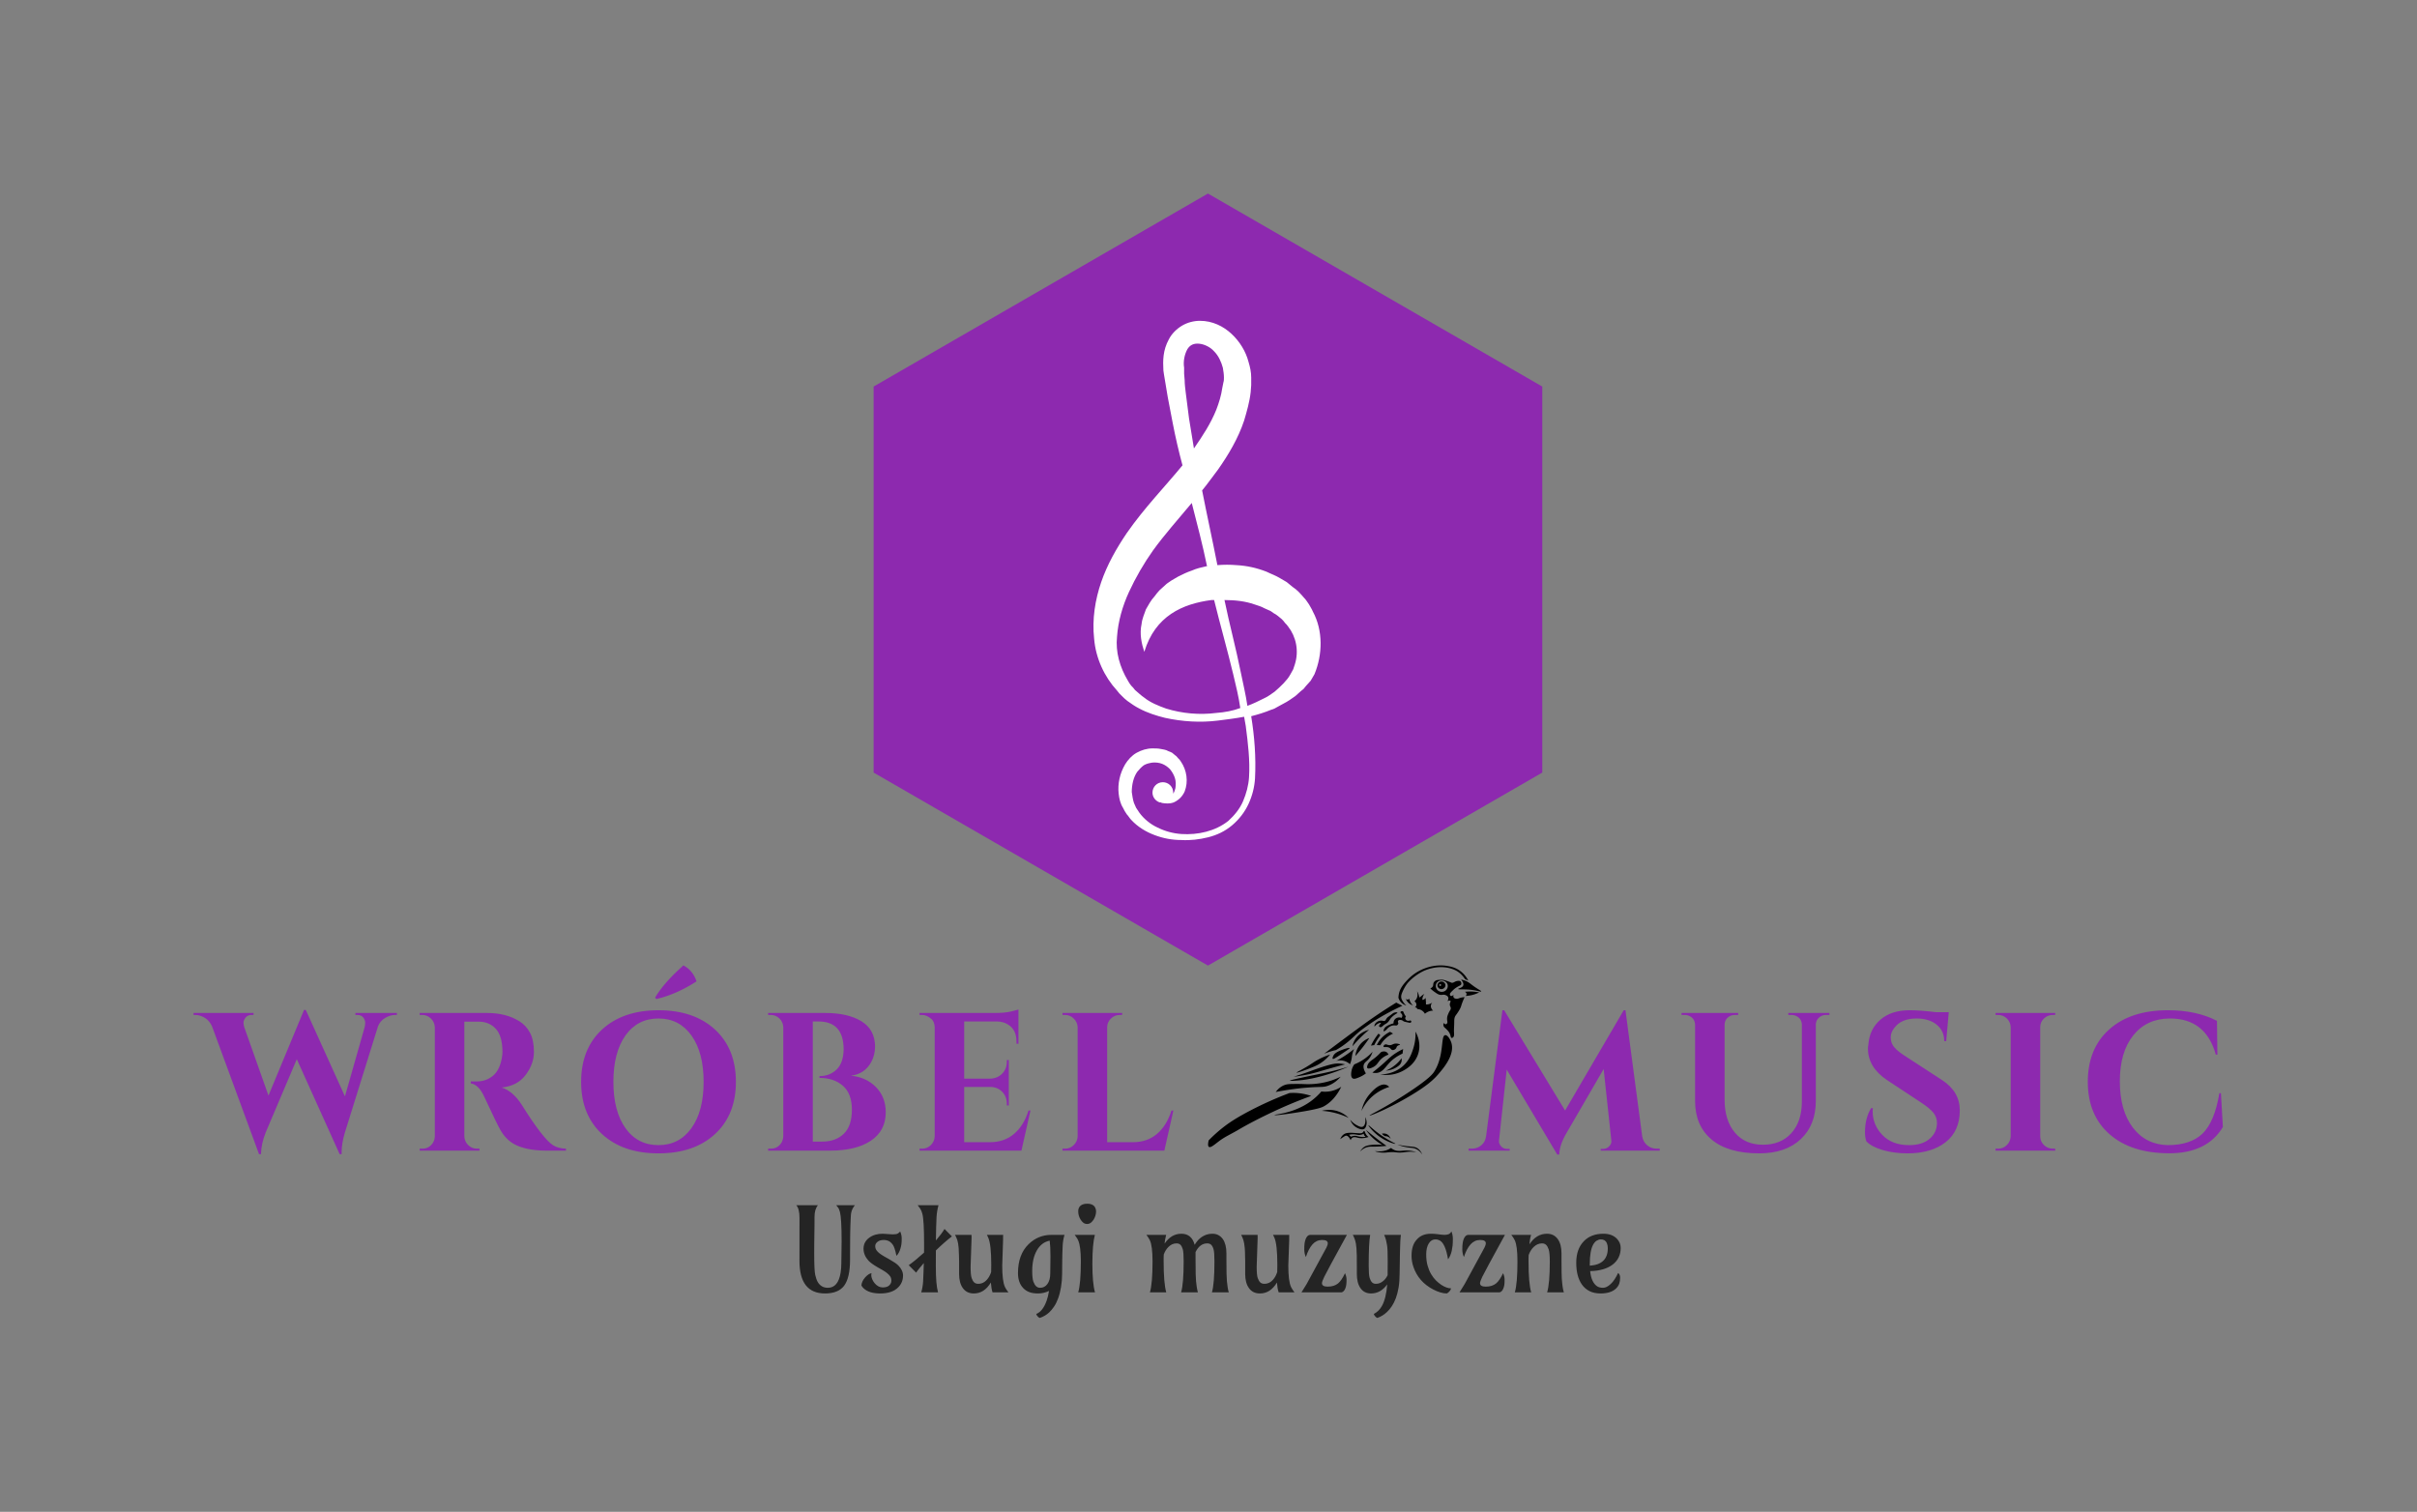
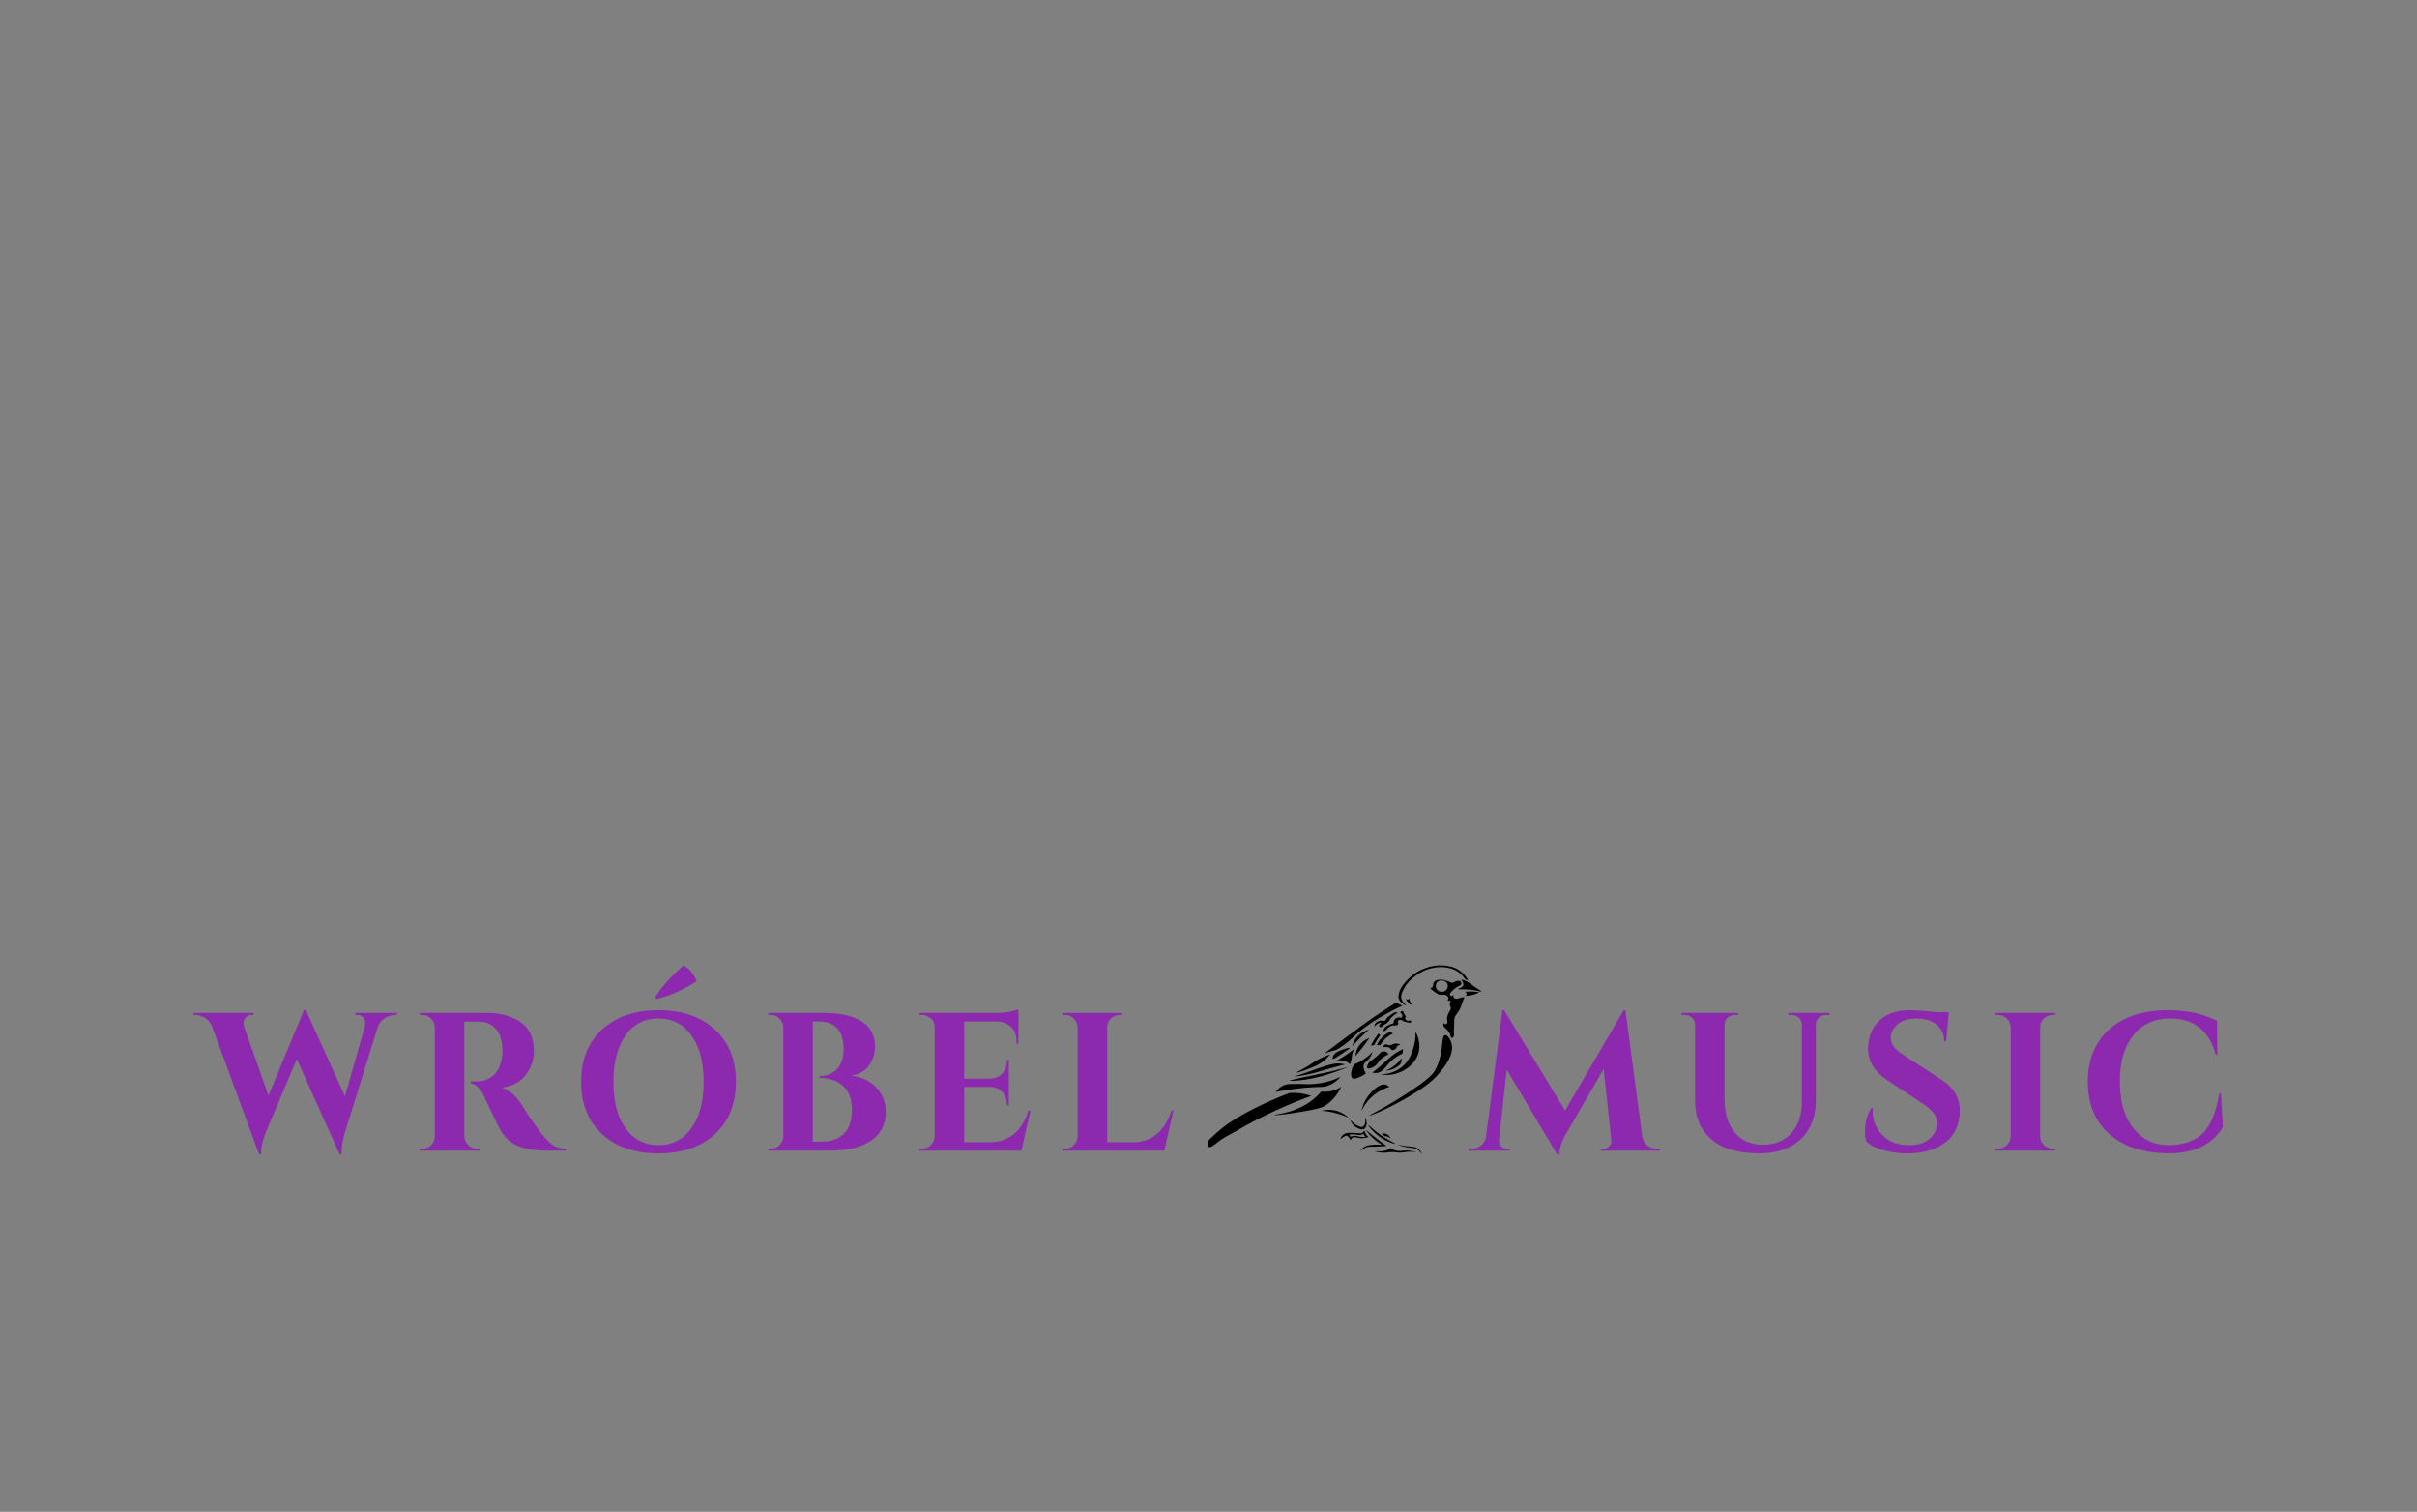
<svg xmlns="http://www.w3.org/2000/svg" id="SvgjsSvg166441" width="4096" height="2562.095" version="1.1">
  <rect width="100%" height="100%" fill="#808080" stroke="none" />
  <defs id="SvgjsDefs166442" />
  <g id="SvgjsG166443" transform="translate(328, 328) scale(34.4)" opacity="1">
    <defs id="SvgjsDefs43526" />
    <g id="SvgjsG43527" transform="scale(0.198)" opacity="1">
      <g id="SvgjsG43528" class="BbuUuDKEC" transform="translate(167.863, 1.4210854715202004e-14) scale(1.921)" light-content="false" fill="#8d29af">
-         <path d="M44 0l43.301 25v50L44 100 .699 75V25z" />
-       </g>
+         </g>
      <g id="SvgjsG43529" class="LyyWyDN9e4" transform="translate(184.173, 28.138) scale(1.357)" light-content="true" fill="#ffffff">
-         <path d="M69.5 55.9c-.2-.5-.5-.9-.7-1.3-.3-.4-.5-.8-.9-1.2-.6-.7-1.3-1.5-2.1-2-.4-.3-.7-.6-1.1-.9l-1.2-.7c-.8-.5-1.7-.8-2.5-1.2-1.8-.7-3.6-1.1-5.5-1.2-1.2-.1-2.3-.1-3.5 0-.9-4.6-1.9-9.1-2.8-13.7 1-1.2 1.9-2.5 2.9-3.8 1.9-2.7 3.7-5.7 4.8-9 .5-1.7 1-3.4 1.2-5.2l.1-1.3V13c0-1-.2-1.9-.5-2.9-.5-1.9-1.6-3.7-3.1-5.1-1.5-1.4-3.5-2.4-5.8-2.4-1.1 0-2.3.3-3.3.9-1 .6-1.9 1.5-2.4 2.5-1.1 2-1.1 3.9-1 5.7l.1.7.1.6.2 1.2c.1.8.3 1.6.4 2.4.3 1.6.6 3.2.9 4.7.5 2.6 1.1 5.2 1.8 7.8-3.2 3.9-7 7.8-10.2 12.4-1.9 2.8-3.6 5.8-4.7 9s-1.7 6.8-1.3 10.4c.3 3.6 1.9 7 4.2 9.5l.4.5.5.5c.3.3.6.6 1 .9.7.5 1.4 1 2.2 1.4 1.5.8 3.1 1.3 4.7 1.7 3.2.7 6.5.9 9.7.5 1.6-.2 3.2-.4 4.8-.7.1.6.2 1.1.3 1.7.4 3.1.8 6.3.6 9.4-.1 1.5-.5 3-1.1 4.4-.6 1.4-1.6 2.6-2.7 3.6-2.4 1.9-5.6 2.6-8.6 2.4-1.5-.1-3-.5-4.4-1.2-1.3-.6-2.5-1.6-3.3-2.7l-.6-.9c-.1-.3-.3-.6-.4-.9-.2-.6-.3-1.3-.4-2 0-1.3.3-2.7 1-3.7.4-.5.8-.9 1.2-1.2.5-.3 1-.4 1.6-.5 1.3-.1 2.3.3 3.2 1.2.4.5.7 1 .9 1.6.2.6.2 1.3.1 1.9-.1.4-.2.7-.4 1v-.2c0-1.1-.9-1.9-1.9-1.9-1.1 0-1.9.9-1.9 1.9 0 .8.5 1.5 1.3 1.8h.1c.1 0 .2 0 .3.1.7.1 1.4.2 2.2-.1.9-.4 1.6-1.1 2-2 .7-1.8.4-3.9-.7-5.5-.1-.2-.3-.4-.5-.6-.2-.2-.3-.4-.5-.5-.2-.2-.4-.3-.6-.5-.2-.1-.4-.2-.7-.3-.5-.3-1-.3-1.4-.4-.5-.1-1-.1-1.5-.1-1 0-2 .3-2.9.8-.9.5-1.6 1.3-2.1 2.1-1 1.7-1.4 3.6-1.2 5.4.1.9.3 1.8.8 2.6.2.4.4.8.7 1.2.3.3.5.7.8 1 1.2 1.3 2.7 2.2 4.3 2.8 1.6.6 3.2.9 4.9.9 1.6.1 3.3-.1 4.9-.5 1.6-.4 3.1-1.1 4.4-2.2 1.3-1.1 2.3-2.4 3-3.9.7-1.5 1.1-3.1 1.2-4.7.2-3.9-.1-7.7-.7-11.4 1.2-.3 2.5-.7 3.7-1.2.4-.1.8-.3 1.1-.5l1.1-.6c.8-.4 1.5-.9 2.2-1.4l1-.9.5-.4.4-.5.9-1 .7-1.2c1.5-3.6 1.6-8-.3-11.5zm-23-48.1c.5-.8 1.2-1.1 2.2-1 .9.1 2 .6 2.7 1.4.8.8 1.3 1.9 1.6 3 .1.6.2 1.2.2 1.8 0 .3 0 .6-.1.9l-.2 1c-.2 1.4-.6 2.7-1.1 4-1 2.5-2.5 4.8-4.1 7.1-.3-1.8-.6-3.7-.9-5.5-.2-1.6-.4-3.1-.6-4.7-.1-.8-.2-1.6-.2-2.3l-.1-1.2v-1.1c-.2-1.2.1-2.5.6-3.4zm5.3 66.7c-3.1.4-6.3.1-9.2-.8-1.4-.5-2.9-1.1-4-2-.6-.4-1.1-.9-1.7-1.4-.2-.3-.5-.6-.7-.8l-.3-.4-.3-.5c-1.5-2.5-2.3-5.3-2-8.1.2-2.8 1-5.6 2.2-8.2 1.2-2.6 2.7-5.2 4.4-7.6 2.1-2.9 4.6-5.7 7.1-8.7 1 3.9 2 7.7 2.8 11.6H50c-.9.2-1.8.4-2.7.8-.9.3-1.7.7-2.5 1.1-.4.2-.8.5-1.2.7-.4.3-.8.5-1.1.8l-1.1 1c-.3.3-.6.7-.9 1.1l-.5.6-.4.6c-.2.4-.5.8-.7 1.2-.3.9-.7 1.7-.8 2.7-.4 1.8 0 3.6.5 5.1 2-6.6 7-8.8 12.3-9.5h.5c1.1 4.5 2.4 9 3.5 13.6.5 2.1 1 4.1 1.3 6.2-1.3.5-2.9.8-4.4.9zm14.4-8.9l-.3.9-.5.9c-.1.2-.2.3-.3.5l-.3.4-.7.8c-.5.5-1 1-1.6 1.5-.6.4-1.2.9-1.9 1.2-1 .5-2 1-3.1 1.4-.3-2.1-.8-4.1-1.2-6.1-.9-4.5-2.1-8.9-3-13.3 1.9 0 3.8.2 5.5.8.6.2 1.3.4 1.8.7l.9.4c.3.1.5.3.8.5.6.3 1 .7 1.5 1.1.2.2.4.4.6.7.2.2.4.4.6.7 1.4 1.8 2 4.4 1.2 6.9z" />
-       </g>
+         </g>
      <g id="SvgjsG43530" class="text" transform="translate(254.46, 238.141) scale(1)" light-content="false" fill="#8d29af">
        <path d="M-203.87 -33.76L-203.87 -34.25L-214.19 -34.25L-214.19 -33.76L-213.75 -33.76C-213.04 -33.76 -212.52 -33.54 -212.21 -33.1C-211.9 -32.66 -211.75 -32.24 -211.75 -31.85C-211.75 -31.46 -211.8 -31.08 -211.89 -30.72L-216.79 -13.5L-226.52 -34.98L-226.96 -35.03L-235.82 -13.7L-241.84 -30.72C-241.97 -31.08 -242.03 -31.46 -242.03 -31.85C-242.03 -32.24 -241.86 -32.66 -241.52 -33.1C-241.18 -33.54 -240.66 -33.76 -239.98 -33.76L-239.54 -33.76L-239.54 -34.25L-254.46 -34.25L-254.46 -33.76L-254.07 -33.76C-253.25 -33.76 -252.45 -33.52 -251.67 -33.05C-250.89 -32.58 -250.28 -31.87 -249.86 -30.92L-238.17 0.88L-237.68 0.88C-237.65 -0.85 -237.25 -2.66 -236.5 -4.55L-228.77 -22.75L-218.11 0.88L-217.62 0.88L-217.62 0.44C-217.62 -1.09 -217.34 -2.76 -216.79 -4.55L-208.57 -30.92C-208.21 -31.83 -207.61 -32.54 -206.78 -33.02C-205.95 -33.51 -205.13 -33.76 -204.31 -33.76Z M-184.84 -32.09L-183.37 -32.09C-181.68 -32.06 -180.29 -31.45 -179.21 -30.26C-178.14 -29.07 -177.6 -27.14 -177.6 -24.46C-177.6 -24.07 -177.66 -23.53 -177.79 -22.85C-178.19 -20.86 -178.94 -19.42 -180.07 -18.54C-181.19 -17.66 -182.49 -17.22 -183.96 -17.22L-185.48 -17.22L-185.48 -16.73C-184.17 -16.54 -183.06 -15.44 -182.15 -13.45C-180.06 -8.95 -178.71 -6.16 -178.09 -5.09C-177.01 -3.2 -175.54 -1.88 -173.66 -1.13C-171.78 -0.38 -169.43 0 -166.59 0L-161.8 0L-161.8 -0.49C-163.07 -0.52 -164.13 -0.8 -164.98 -1.32C-166.67 -2.4 -169.28 -5.76 -172.8 -11.4C-174.24 -13.65 -175.9 -15.09 -177.79 -15.7C-175.18 -15.97 -173.2 -17.01 -171.83 -18.84C-170.46 -20.66 -169.77 -22.56 -169.77 -24.54C-169.77 -26.51 -170.1 -28.11 -170.75 -29.33C-171.4 -30.55 -172.28 -31.51 -173.39 -32.19C-175.58 -33.56 -178.25 -34.25 -181.41 -34.25L-198.2 -34.25L-198.2 -33.76L-197.56 -33.76C-196.71 -33.76 -195.99 -33.46 -195.38 -32.85C-194.78 -32.25 -194.46 -31.52 -194.43 -30.68L-194.43 -3.52C-194.46 -2.97 -194.61 -2.46 -194.87 -2.01C-195.49 -0.99 -196.39 -0.49 -197.56 -0.49L-198.2 -0.49L-198.2 0L-183.32 0L-183.32 -0.49L-183.96 -0.49C-184.81 -0.49 -185.53 -0.79 -186.14 -1.39C-186.74 -2 -187.06 -2.72 -187.09 -3.57L-187.09 -32.09L-186.94 -32.09Z M-139.29 -37.72C-135.96 -38.5 -132.64 -39.97 -129.31 -42.12C-129.93 -43.95 -131.02 -45.27 -132.59 -46.09C-135.88 -43.15 -138.23 -40.48 -139.63 -38.06ZM-138.78 -34.93C-144.66 -34.93 -149.34 -33.33 -152.82 -30.14C-156.29 -26.94 -158.03 -22.6 -158.03 -17.12C-158.03 -11.64 -156.29 -7.31 -152.82 -4.11C-149.34 -0.91 -144.66 0.68 -138.78 0.68C-132.89 0.68 -128.21 -0.91 -124.73 -4.11C-121.26 -7.31 -119.52 -11.64 -119.52 -17.12C-119.52 -22.6 -121.26 -26.94 -124.73 -30.14C-128.21 -33.33 -132.89 -34.93 -138.78 -34.93ZM-138.8 -1.37C-142.26 -1.37 -144.99 -2.78 -147 -5.6C-149 -8.42 -150 -12.26 -150 -17.12C-150 -21.98 -149 -25.82 -147 -28.65C-144.99 -31.47 -142.26 -32.88 -138.8 -32.88C-135.34 -32.88 -132.6 -31.47 -130.58 -28.65C-128.56 -25.82 -127.55 -21.98 -127.55 -17.12C-127.55 -12.26 -128.56 -8.42 -130.58 -5.6C-132.6 -2.78 -135.34 -1.37 -138.8 -1.37Z M-96.04 0C-91.77 0 -88.4 -0.82 -85.94 -2.47C-83.47 -4.12 -82.24 -6.47 -82.24 -9.54C-82.24 -12.08 -83.06 -14.18 -84.69 -15.83C-86.32 -17.47 -88.39 -18.41 -90.9 -18.64C-88.59 -18.93 -86.89 -20.09 -85.81 -22.11C-85.23 -23.19 -84.92 -24.45 -84.89 -25.88C-84.92 -28.72 -86.05 -30.82 -88.29 -32.19C-90.52 -33.56 -93.53 -34.25 -97.31 -34.25L-111.5 -34.25L-111.5 -33.76L-110.86 -33.76C-110.02 -33.76 -109.29 -33.46 -108.69 -32.88C-108.08 -32.29 -107.77 -31.57 -107.73 -30.72L-107.73 -3.52C-107.77 -2.97 -107.91 -2.46 -108.17 -2.01C-108.79 -0.99 -109.69 -0.49 -110.86 -0.49L-111.5 -0.49L-111.5 0ZM-92.71 -25.25C-92.75 -22.96 -93.33 -21.27 -94.47 -20.18C-95.62 -19.09 -97.03 -18.54 -98.73 -18.54L-98.73 -18.54L-98.73 -18.1L-98.73 -18.1C-96.35 -18.1 -94.41 -17.45 -92.91 -16.15C-91.41 -14.84 -90.66 -12.85 -90.66 -10.18C-90.66 -7.5 -91.33 -5.51 -92.66 -4.21C-94 -2.9 -95.8 -2.25 -98.05 -2.25L-98.14 -2.25L-100.39 -2.25L-100.39 -32.14L-98.98 -32.14C-94.83 -32.14 -92.75 -29.84 -92.71 -25.25Z M-73.19 -0.49L-73.83 -0.49L-73.83 0L-48.48 0L-46.23 -9.98L-46.72 -9.98C-47.51 -7.47 -48.7 -5.53 -50.32 -4.16C-51.93 -2.79 -53.93 -2.1 -56.31 -2.1L-62.72 -2.1L-62.72 -15.85L-56.17 -15.85C-54.99 -15.82 -54.02 -15.41 -53.26 -14.63C-52.49 -13.85 -52.11 -12.85 -52.11 -11.64L-52.11 -11.25L-51.62 -11.25L-51.62 -22.55L-52.11 -22.55L-52.11 -22.11C-52.11 -20.94 -52.5 -19.95 -53.28 -19.15C-54.06 -18.36 -55.06 -17.94 -56.26 -17.91L-62.72 -17.91L-62.72 -32.14L-54.5 -32.14C-53.52 -32.11 -52.68 -31.88 -51.96 -31.46C-50.46 -30.61 -49.71 -29.18 -49.71 -27.15L-49.71 -26.62L-49.22 -26.57L-49.22 -35.13C-49.45 -35.03 -50.08 -34.86 -51.13 -34.61C-52.17 -34.37 -53.49 -34.25 -55.09 -34.25L-73.83 -34.25L-73.83 -33.76L-73.19 -33.76C-72.38 -33.76 -71.58 -33.4 -70.79 -32.68C-70.37 -32.29 -70.13 -31.67 -70.06 -30.82L-70.06 -3.57C-70.09 -2.72 -70.41 -2 -71.01 -1.39C-71.62 -0.79 -72.34 -0.49 -73.19 -0.49Z M-37.62 -0.49L-38.26 -0.49L-38.26 0L-12.92 0L-10.67 -9.98L-11.15 -9.98C-11.94 -7.47 -13.14 -5.53 -14.75 -4.16C-16.37 -2.79 -18.36 -2.1 -20.74 -2.1L-27.15 -2.1L-27.15 -30.68C-27.15 -31.52 -26.84 -32.25 -26.22 -32.85C-25.6 -33.46 -24.87 -33.76 -24.02 -33.76L-23.44 -33.76L-23.39 -34.25L-38.26 -34.25L-38.26 -33.76L-37.62 -33.76C-36.78 -33.76 -36.05 -33.46 -35.45 -32.85C-34.84 -32.25 -34.52 -31.52 -34.49 -30.68L-34.49 -3.57C-34.52 -2.72 -34.84 -2 -35.45 -1.39C-36.05 -0.79 -36.78 -0.49 -37.62 -0.49Z M109.54 -0.49C108.66 -0.49 107.89 -0.77 107.22 -1.32C106.55 -1.88 106.13 -2.63 105.97 -3.57L101.81 -34.93L101.37 -34.93L86.79 -9.98L71.63 -34.93L71.19 -34.93L67.13 -3.57C66.99 -2.63 66.6 -1.88 65.93 -1.32C65.26 -0.77 64.47 -0.49 63.55 -0.49L62.77 -0.49L62.77 0L73 0L73 -0.44L72.26 -0.44C71.71 -0.44 71.24 -0.66 70.84 -1.1C70.45 -1.54 70.29 -2.02 70.35 -2.54L72.26 -20.16L84.84 0.98L85.33 0.98C85.36 -0.62 85.98 -2.43 87.18 -4.45L96.38 -20.3L98.29 -2.54C98.36 -2.02 98.19 -1.55 97.8 -1.13C97.41 -0.7 96.94 -0.47 96.38 -0.44L95.65 -0.44L95.65 0L110.33 0L110.33 -0.49Z M152.55 -33.76L152.55 -34.25L142.32 -34.25L142.32 -33.76L143.11 -33.76C143.56 -33.76 143.99 -33.66 144.38 -33.46C145.19 -33.04 145.63 -32.36 145.7 -31.41L145.7 -12.08C145.67 -8.82 144.79 -6.24 143.06 -4.33C141.33 -2.42 138.98 -1.47 136.01 -1.47C133.04 -1.47 130.71 -2.48 129.02 -4.5C127.32 -6.52 126.47 -9.26 126.47 -12.72L126.47 -31.41C126.5 -32.09 126.77 -32.66 127.25 -33.1C127.74 -33.54 128.35 -33.76 129.06 -33.76L129.85 -33.76L129.85 -34.25L115.76 -34.25L115.76 -33.76L116.54 -33.76C117 -33.76 117.42 -33.66 117.81 -33.46C118.66 -33.01 119.1 -32.29 119.13 -31.31L119.13 -12.33C119.13 -8.25 120.5 -5.06 123.24 -2.76C125.98 -0.46 129.93 0.68 135.08 0.68C139.45 0.68 142.89 -0.49 145.41 -2.84C147.92 -5.19 149.17 -8.37 149.17 -12.38L149.17 -31.46C149.21 -32.11 149.47 -32.66 149.96 -33.1C150.44 -33.54 151.03 -33.76 151.72 -33.76Z M161.4 -4.55C161.4 -3.67 161.52 -2.92 161.75 -2.3C162.63 -1.39 164.01 -0.66 165.88 -0.12C167.76 0.42 169.8 0.68 172.02 0.68C175.93 0.68 179.07 -0.24 181.44 -2.08C183.8 -3.92 184.99 -6.57 184.99 -10.03C184.99 -13.13 183.52 -15.64 180.58 -17.56L171.24 -23.63C169.71 -24.61 168.71 -25.52 168.25 -26.37C167.96 -26.89 167.81 -27.53 167.81 -28.28C167.81 -29.03 168.11 -29.78 168.69 -30.53C169.84 -32.09 171.68 -32.88 174.22 -32.88C176.31 -32.88 177.98 -32.36 179.24 -31.34C180.49 -30.31 181.12 -28.95 181.12 -27.25L181.61 -27.25L182.25 -34.44L179.16 -34.44C176.52 -34.77 174.3 -34.93 172.51 -34.93C169.48 -34.93 167.05 -34.15 165.24 -32.58C163.43 -31.02 162.43 -28.95 162.24 -26.37C162.17 -26.04 162.14 -25.72 162.14 -25.39C162.14 -22.29 163.72 -19.68 166.88 -17.56L175.4 -11.94C176.8 -11.02 177.8 -10.19 178.41 -9.44C179.01 -8.69 179.31 -7.84 179.31 -6.9C179.31 -5.3 178.7 -3.98 177.48 -2.94C176.25 -1.89 174.55 -1.37 172.36 -1.37C169.56 -1.37 167.35 -2.21 165.73 -3.89C164.12 -5.57 163.31 -7.53 163.31 -9.79C163.31 -10.05 163.33 -10.31 163.36 -10.57L162.92 -10.57C161.91 -8.9 161.4 -6.9 161.4 -4.55Z M194.53 -0.49L193.89 -0.49L193.89 0L208.76 0L208.71 -0.49L208.13 -0.49C207.28 -0.49 206.55 -0.79 205.93 -1.39C205.31 -2 205 -2.72 205 -3.57L205 -30.72C205 -31.57 205.31 -32.29 205.93 -32.88C206.55 -33.46 207.28 -33.76 208.13 -33.76L208.71 -33.76L208.76 -34.25L193.89 -34.25L193.89 -33.76L194.53 -33.76C195.37 -33.76 196.1 -33.46 196.7 -32.88C197.31 -32.29 197.62 -31.57 197.66 -30.72L197.66 -3.57C197.62 -2.72 197.31 -2 196.7 -1.39C196.1 -0.79 195.37 -0.49 194.53 -0.49Z M222.22 -4.11C225.81 -0.95 230.75 0.64 237.04 0.66C243.34 0.68 247.81 -1.5 250.45 -5.87L249.96 -14.29L249.57 -14.29C248.78 -9.52 247.38 -6.16 245.36 -4.21C243.37 -2.32 240.48 -1.37 236.7 -1.37C233.05 -1.47 230.15 -2.94 228.02 -5.77C225.88 -8.61 224.81 -12.44 224.81 -17.27C224.81 -22.1 225.93 -25.91 228.16 -28.69C230.4 -31.48 233.44 -32.88 237.29 -32.88C243.22 -32.88 247.02 -29.88 248.69 -23.88L249.08 -23.88L248.98 -32.29C245.59 -34.05 241.53 -34.93 236.8 -34.93C230.6 -34.93 225.72 -33.34 222.17 -30.16C218.61 -26.98 216.84 -22.64 216.84 -17.12C216.84 -11.61 218.63 -7.27 222.22 -4.11Z" />
      </g>
      <g id="SvgjsG43531" class="text" transform="translate(252.443, 273.399) scale(1)" light-content="false" fill="#242424">
-         <path d="M-91.27 -7.26C-91.27 -6.43 -91.33 -5.65 -91.45 -4.9C-91.85 -2.39 -92.91 -1.13 -94.63 -1.13C-95.74 -1.13 -96.58 -1.61 -97.15 -2.58C-97.39 -3 -97.6 -3.59 -97.77 -4.35C-97.94 -5.11 -98.02 -6.91 -98.02 -9.76C-98.02 -10.55 -98.02 -11.32 -98.01 -12.06L-97.95 -16.6C-97.94 -17.35 -97.94 -18.09 -97.94 -18.8C-97.94 -20.04 -97.66 -20.99 -97.1 -21.67L-102.47 -21.67C-101.94 -21.06 -101.68 -20.01 -101.68 -18.52L-101.69 -7.92C-101.71 -2.45 -99.59 0.28 -95.33 0.28C-93.13 0.28 -91.55 -0.36 -90.58 -1.64C-89.59 -2.96 -89.1 -5.15 -89.1 -8.2L-89.1 -9.93C-89.1 -11.57 -89.09 -13.06 -89.07 -14.39C-89.06 -15.18 -89.03 -15.98 -89.01 -16.78C-88.99 -17.58 -88.95 -18.38 -88.9 -19.16C-88.86 -19.94 -88.62 -20.65 -88.2 -21.27L-87.9 -21.67L-92.54 -21.67C-92.43 -21.53 -92.28 -21.35 -92.1 -21.11C-91.91 -20.88 -91.76 -20.5 -91.62 -19.99C-91.34 -18.94 -91.2 -16.51 -91.2 -12.7Z M-76.63 -15.14C-76.79 -14.95 -76.99 -14.78 -77.22 -14.63C-77.46 -14.49 -77.88 -14.42 -78.48 -14.42L-80.97 -14.58C-82.32 -14.58 -83.43 -14.25 -84.33 -13.59C-85.27 -12.9 -85.75 -11.98 -85.75 -10.86C-85.75 -9.79 -85.34 -8.81 -84.53 -7.9C-84.12 -7.45 -83.38 -6.9 -82.29 -6.26L-81.02 -5.54C-80.6 -5.3 -80.23 -5.06 -79.91 -4.8C-79.58 -4.55 -79.32 -4.27 -79.12 -3.98C-78.92 -3.69 -78.82 -3.32 -78.82 -2.89C-78.82 -2.45 -79 -2.07 -79.35 -1.73C-79.7 -1.39 -80.24 -1.22 -80.99 -1.22C-81.73 -1.22 -82.41 -1.58 -83 -2.29C-83.26 -2.61 -83.47 -2.94 -83.61 -3.31C-83.75 -3.67 -83.82 -3.97 -83.82 -4.22C-83.82 -4.47 -83.8 -4.65 -83.76 -4.77C-84.27 -4.68 -84.8 -4.33 -85.34 -3.72C-85.89 -3.1 -86.21 -2.44 -86.28 -1.73C-86.17 -1.48 -85.98 -1.24 -85.72 -0.99C-84.8 -0.14 -83.43 0.28 -81.61 0.28C-79.61 0.28 -78.11 -0.23 -77.11 -1.25C-76.32 -2.04 -75.92 -3.02 -75.92 -4.18C-75.92 -5.06 -76.32 -5.91 -77.12 -6.71C-77.53 -7.12 -78.28 -7.63 -79.37 -8.24L-80.65 -8.96C-81.06 -9.2 -81.44 -9.44 -81.76 -9.69C-82.09 -9.94 -82.35 -10.21 -82.55 -10.5C-82.74 -10.79 -82.84 -11.13 -82.84 -11.53C-82.84 -11.92 -82.64 -12.28 -82.24 -12.59C-82.06 -12.73 -81.84 -12.84 -81.6 -12.91C-81.35 -12.99 -81.04 -13.03 -80.65 -13.03C-80.26 -13.03 -79.9 -12.95 -79.55 -12.8C-79.21 -12.65 -78.86 -12.36 -78.52 -11.92C-78.17 -11.49 -77.85 -10.54 -77.56 -9.08C-77.13 -9.5 -76.79 -10.11 -76.56 -10.9C-76.45 -11.25 -76.38 -11.62 -76.32 -11.99C-76.27 -12.37 -76.25 -12.85 -76.25 -13.42C-76.25 -14 -76.37 -14.57 -76.63 -15.14Z M-67.75 -10.2L-67.75 -10.42C-66.31 -11.82 -64.98 -12.98 -63.76 -13.92L-65.6 -15.77C-66.07 -14.97 -66.78 -14.02 -67.74 -12.91C-67.72 -15.16 -67.66 -17.11 -67.58 -18.78C-67.52 -19.75 -67.36 -20.71 -67.1 -21.67L-72.27 -21.67L-71.66 -20.84C-71.43 -20.51 -71.25 -20.07 -71.11 -19.53C-70.82 -18.44 -70.68 -15.92 -70.68 -11.97L-70.69 -9.88C-72.12 -8.58 -73.39 -7.54 -74.5 -6.75L-72.66 -4.9C-72.41 -5.27 -72.12 -5.65 -71.78 -6.06L-70.75 -7.29C-70.77 -6.56 -70.79 -5.85 -70.82 -5.18L-70.92 -2.76C-70.97 -1.84 -71.12 -0.92 -71.39 0L-67.21 0C-67.58 -1.26 -67.76 -3.43 -67.76 -6.49Z M-51.03 -12.97L-51.03 -13.65C-51.03 -13.85 -51.02 -14.07 -51.01 -14.3L-55.05 -14.3L-54.74 -13.65C-54.23 -12.55 -53.97 -10.27 -53.97 -6.83C-53.97 -6.15 -53.98 -5.56 -54 -5.03C-54.12 -4.67 -54.28 -4.31 -54.47 -3.96C-55.17 -2.74 -56.08 -2.12 -57.2 -2.12C-57.62 -2.12 -57.95 -2.23 -58.2 -2.45C-58.45 -2.67 -58.66 -3.03 -58.84 -3.53C-59.02 -4.03 -59.11 -4.97 -59.11 -6.36L-58.87 -13.47L-58.87 -13.88C-58.87 -14.01 -58.88 -14.15 -58.89 -14.3L-62.98 -14.3L-62.67 -13.65C-62.57 -13.44 -62.49 -13.22 -62.41 -12.98C-62.34 -12.74 -62.27 -12.46 -62.22 -12.16C-62.17 -11.85 -62.12 -11.47 -62.08 -11.01C-62.04 -10.55 -62.01 -9.91 -62 -9.09L-61.97 -7.8L-61.97 -6.5L-61.97 -4.59C-61.97 -3.09 -61.66 -1.91 -61.04 -1.05C-60.4 -0.16 -59.49 0.28 -58.3 0.28C-56.58 0.28 -55.17 -0.62 -54.07 -2.44C-54 -1.45 -53.86 -0.64 -53.65 0L-49.71 0C-50.12 -0.54 -50.4 -0.98 -50.56 -1.33C-51.01 -2.29 -51.24 -4.06 -51.24 -6.64Z M-39.6 -0.34C-39.76 0.64 -39.96 1.47 -40.21 2.14C-40.84 3.87 -41.69 4.95 -42.77 5.38C-42.73 5.57 -42.63 5.76 -42.45 5.96C-42.28 6.16 -42.1 6.3 -41.91 6.37C-41.01 6.08 -40.22 5.62 -39.54 4.98C-39.13 4.6 -38.73 4.12 -38.35 3.55C-37.96 2.99 -37.62 2.3 -37.33 1.5C-37.03 0.7 -36.79 -0.24 -36.61 -1.31C-36.43 -2.38 -36.34 -3.49 -36.34 -4.63C-36.34 -5.77 -36.33 -6.89 -36.31 -7.99C-36.3 -8.53 -36.29 -9.07 -36.28 -9.61C-36.26 -10.14 -36.24 -10.83 -36.2 -11.67C-36.16 -12.51 -36.01 -13.39 -35.75 -14.3L-38.98 -14.3C-41.19 -14.3 -43.09 -13.53 -44.67 -11.99C-46.43 -10.28 -47.32 -7.88 -47.32 -4.8C-47.32 -3.2 -46.88 -1.95 -46.01 -1.05C-45.6 -0.61 -45.1 -0.28 -44.51 -0.06C-43.93 0.17 -43.19 0.28 -42.3 0.28C-41.42 0.28 -40.51 0.08 -39.6 -0.34ZM-39.29 -4.73C-39.29 -3.59 -39.53 -2.69 -40.02 -2.04C-40.25 -1.74 -40.51 -1.51 -40.8 -1.36C-41.1 -1.21 -41.43 -1.13 -41.81 -1.13C-42.2 -1.13 -42.52 -1.26 -42.79 -1.5C-43.06 -1.75 -43.29 -2.13 -43.49 -2.66C-43.68 -3.19 -43.78 -4.09 -43.78 -5.37C-43.78 -7.42 -43.38 -9.13 -42.6 -10.48C-41.83 -11.8 -40.77 -12.59 -39.43 -12.86C-39.31 -11.98 -39.24 -10.69 -39.24 -8.98Z M-29.19 -17.32C-28.92 -17.54 -28.68 -17.8 -28.49 -18.11C-28.3 -18.42 -28.15 -18.76 -28.04 -19.13C-27.94 -19.5 -27.89 -19.82 -27.89 -20.1C-27.89 -20.38 -27.93 -20.63 -28.02 -20.86C-28.29 -21.65 -28.99 -22.05 -30.11 -22.05C-30.52 -22.05 -30.86 -22 -31.15 -21.89C-31.94 -21.6 -32.33 -21.02 -32.33 -20.15C-32.33 -19.43 -32.14 -18.75 -31.75 -18.11C-31.57 -17.8 -31.33 -17.54 -31.06 -17.32C-30.79 -17.11 -30.48 -17.01 -30.13 -17.01C-29.78 -17.01 -29.46 -17.11 -29.19 -17.32ZM-32.33 0L-28.16 0C-28.59 -1.49 -28.81 -3.86 -28.81 -7.1C-28.81 -10.34 -28.6 -12.74 -28.19 -14.3L-33.21 -14.3L-32.75 -13.65C-32.6 -13.44 -32.48 -13.22 -32.36 -12.97C-31.91 -12.01 -31.68 -10.25 -31.68 -7.69C-31.68 -4.05 -31.9 -1.49 -32.33 0Z M-14.49 0L-10.43 0C-10.86 -1.49 -11.08 -4.05 -11.08 -7.69L-11.08 -8.55C-11.08 -8.85 -11.07 -9.13 -11.05 -9.4C-10.77 -10.18 -10.38 -10.81 -9.88 -11.3C-9.61 -11.56 -9.32 -11.78 -8.98 -11.94C-8.65 -12.1 -8.28 -12.18 -7.87 -12.18C-7.46 -12.18 -7.14 -12.06 -6.9 -11.83C-6.67 -11.6 -6.47 -11.24 -6.32 -10.74C-6.17 -10.24 -6.1 -9.23 -6.1 -7.69C-6.1 -4.02 -6.31 -1.45 -6.73 0L-2.56 0C-2.69 -0.47 -2.78 -0.92 -2.84 -1.33C-2.88 -1.57 -2.94 -2.05 -3.02 -2.78C-3.1 -3.51 -3.14 -5.32 -3.14 -8.21L-3.14 -10.03C-2.42 -11.46 -1.45 -12.18 -0.23 -12.18C0.18 -12.18 0.51 -12.06 0.75 -11.83C0.99 -11.6 1.19 -11.23 1.34 -10.71C1.49 -10.2 1.56 -9.19 1.56 -7.69C1.56 -3.99 1.36 -1.43 0.94 0L5.12 0C4.99 -0.47 4.89 -0.92 4.84 -1.33C4.8 -1.57 4.74 -2.05 4.66 -2.78C4.58 -3.51 4.54 -5.32 4.54 -8.21L4.54 -9.73C4.54 -11.22 4.24 -12.39 3.65 -13.25C3.34 -13.68 2.97 -14.01 2.53 -14.24C2.1 -14.47 1.6 -14.58 1.06 -14.58C0.52 -14.58 0.03 -14.51 -0.4 -14.36C-1.63 -13.94 -2.62 -13.1 -3.36 -11.82C-3.86 -13.66 -4.96 -14.58 -6.66 -14.58C-8.35 -14.58 -9.74 -13.76 -10.84 -12.12L-10.74 -12.97C-10.69 -13.3 -10.6 -13.74 -10.46 -14.3L-15.37 -14.3L-14.9 -13.65C-14.76 -13.44 -14.63 -13.22 -14.52 -12.98C-14.07 -12.04 -13.84 -10.28 -13.84 -7.69C-13.84 -4.05 -14.06 -1.49 -14.49 0ZM-3.6 -8.78L-3.66 -8.52Z M20.16 -12.97L20.16 -13.65C20.16 -13.85 20.16 -14.07 20.17 -14.3L16.14 -14.3L16.45 -13.65C16.96 -12.55 17.21 -10.27 17.21 -6.83C17.21 -6.15 17.2 -5.56 17.18 -5.03C17.06 -4.67 16.9 -4.31 16.72 -3.96C16.02 -2.74 15.11 -2.12 13.98 -2.12C13.57 -2.12 13.24 -2.23 12.98 -2.45C12.73 -2.67 12.52 -3.03 12.34 -3.53C12.16 -4.03 12.07 -4.97 12.07 -6.36L12.31 -13.47L12.31 -13.88C12.31 -14.01 12.31 -14.15 12.3 -14.3L8.21 -14.3L8.52 -13.65C8.61 -13.44 8.7 -13.22 8.77 -12.98C8.85 -12.74 8.91 -12.46 8.96 -12.16C9.02 -11.85 9.06 -11.47 9.1 -11.01C9.15 -10.55 9.17 -9.91 9.18 -9.09L9.21 -7.8L9.21 -6.5L9.21 -4.59C9.21 -3.09 9.52 -1.91 10.15 -1.05C10.78 -0.16 11.69 0.28 12.88 0.28C14.61 0.28 16.02 -0.62 17.11 -2.44C17.18 -1.45 17.32 -0.64 17.54 0L21.47 0C21.07 -0.54 20.78 -0.98 20.62 -1.33C20.17 -2.29 19.94 -4.06 19.94 -6.64Z M34.05 -4.76C33.47 -3.54 32.9 -2.7 32.32 -2.22C31.67 -1.69 30.81 -1.42 29.74 -1.42C28.79 -1.42 28.31 -1.7 28.31 -2.28C28.31 -2.54 28.5 -3.08 28.89 -3.88C29.27 -4.68 31.15 -8.16 34.52 -14.3L25.34 -14.3C24.88 -14.26 24.51 -13.91 24.25 -13.24C24.14 -12.94 24.05 -12.6 23.99 -12.22C23.94 -11.84 23.91 -11.33 23.91 -10.67C23.91 -10.01 24.04 -9.38 24.31 -8.78C24.76 -10.16 25.31 -11.21 25.96 -11.94C26.61 -12.66 27.41 -13.03 28.35 -13.03C29.29 -13.03 29.76 -12.75 29.76 -12.21C29.76 -11.93 29.65 -11.58 29.43 -11.14C29.21 -10.71 27.57 -7.68 24.49 -2.05C24.28 -1.69 23.86 -1.01 23.22 0L33.18 0C33.58 -0.08 33.89 -0.4 34.12 -0.96C34.22 -1.22 34.3 -1.5 34.35 -1.82C34.4 -2.14 34.43 -2.57 34.43 -3.13C34.43 -3.69 34.3 -4.23 34.05 -4.76Z M44.65 -4.69L44.65 -4.26C44.34 -3.63 43.96 -3.13 43.49 -2.78C43.26 -2.58 42.99 -2.42 42.71 -2.3C42.42 -2.18 42.09 -2.12 41.71 -2.12C41.33 -2.12 41.02 -2.24 40.78 -2.47C40.54 -2.7 40.34 -3.07 40.18 -3.58C40.02 -4.09 39.94 -5.11 39.94 -6.64C39.94 -10.4 40.06 -12.95 40.31 -14.3L35.99 -14.3L36.3 -13.65C36.39 -13.44 36.48 -13.22 36.55 -12.98C36.63 -12.74 36.69 -12.46 36.75 -12.16C36.8 -11.85 36.84 -11.47 36.89 -11.01C36.93 -10.55 36.96 -9.91 36.98 -9.09L36.98 -7.8C36.99 -7.36 36.99 -6.92 36.99 -6.5L36.99 -4.59C36.99 -3.09 37.29 -1.91 37.89 -1.05C38.51 -0.16 39.39 0.28 40.52 0.28C42.11 0.28 43.46 -0.47 44.55 -1.97C44.37 0.38 43.92 2.18 43.21 3.43C42.71 4.3 42.04 4.96 41.21 5.38C41.25 5.56 41.36 5.75 41.53 5.95C41.71 6.16 41.89 6.3 42.08 6.37C42.96 6.07 43.77 5.58 44.48 4.9C44.9 4.52 45.3 4.05 45.67 3.49C46.05 2.93 46.39 2.26 46.68 1.49C46.97 0.71 47.21 -0.18 47.38 -1.2C47.55 -2.22 47.64 -3.45 47.64 -4.89C47.64 -6.32 47.67 -7.86 47.71 -9.52L47.77 -11.67C47.79 -12.54 47.83 -13.2 47.88 -13.65L47.95 -14.3L43.78 -14.3L44.05 -13.64C44.13 -13.43 44.2 -13.2 44.26 -12.96C44.33 -12.72 44.41 -12.3 44.51 -11.7C44.62 -11.09 44.67 -9.8 44.67 -7.83ZM45.19 -5.81L45.11 -5.47Z M60.53 -15.15C60.31 -14.78 60.06 -14.55 59.78 -14.45C59.49 -14.35 59.17 -14.3 58.81 -14.3C58.44 -14.3 57.81 -14.36 56.9 -14.49C56.42 -14.55 55.93 -14.58 55.42 -14.58C53.91 -14.58 52.73 -14.09 51.88 -13.11C51.46 -12.65 51.14 -12.1 50.93 -11.45C50.71 -10.8 50.6 -10.01 50.6 -9.07C50.6 -8.13 50.76 -7.21 51.07 -6.32C51.91 -3.87 53.53 -2.01 55.94 -0.74C57.23 -0.06 58.38 0.28 59.38 0.28C59.63 0.15 59.85 -0.03 60.06 -0.27C60.27 -0.51 60.39 -0.75 60.43 -0.99C59.72 -0.99 58.91 -1.28 57.99 -1.87C57.54 -2.17 57.09 -2.55 56.64 -2.99C56.19 -3.44 55.79 -3.98 55.44 -4.59C55.08 -5.21 54.8 -5.91 54.58 -6.69C54.36 -7.47 54.25 -8.4 54.25 -9.48C54.25 -10.56 54.46 -11.44 54.86 -12.12C55.06 -12.46 55.3 -12.72 55.59 -12.9C55.87 -13.08 56.2 -13.17 56.58 -13.17C56.97 -13.17 57.32 -13.07 57.65 -12.89C58.59 -12.34 59.26 -10.78 59.68 -8.21C60.09 -8.74 60.4 -9.44 60.6 -10.32C60.69 -10.74 60.76 -11.17 60.81 -11.61C60.86 -12.06 60.88 -12.61 60.88 -13.29C60.88 -13.96 60.76 -14.58 60.53 -15.15Z M73.37 -4.76C72.8 -3.54 72.22 -2.7 71.64 -2.22C70.99 -1.69 70.13 -1.42 69.07 -1.42C68.11 -1.42 67.64 -1.7 67.64 -2.28C67.64 -2.54 67.83 -3.08 68.21 -3.88C68.59 -4.68 70.47 -8.16 73.84 -14.3L64.66 -14.3C64.2 -14.26 63.84 -13.91 63.57 -13.24C63.46 -12.94 63.37 -12.6 63.32 -12.22C63.26 -11.84 63.23 -11.33 63.23 -10.67C63.23 -10.01 63.36 -9.38 63.63 -8.78C64.08 -10.16 64.63 -11.21 65.29 -11.94C65.94 -12.66 66.73 -13.03 67.67 -13.03C68.61 -13.03 69.08 -12.75 69.08 -12.21C69.08 -11.93 68.97 -11.58 68.75 -11.14C68.54 -10.71 66.89 -7.68 63.81 -2.05C63.61 -1.69 63.18 -1.01 62.54 0L72.51 0C72.9 -0.08 73.22 -0.4 73.44 -0.96C73.55 -1.22 73.62 -1.5 73.68 -1.82C73.73 -2.14 73.75 -2.57 73.75 -3.13C73.75 -3.69 73.63 -4.23 73.37 -4.76Z M76.3 0L80.37 0C79.93 -1.49 79.71 -4.05 79.71 -7.69L79.71 -8.5C79.71 -8.77 79.72 -9.03 79.74 -9.29C80.03 -10.09 80.44 -10.75 80.97 -11.27C81.6 -11.88 82.29 -12.18 83.06 -12.18C83.47 -12.18 83.81 -12.06 84.06 -11.83C84.32 -11.6 84.54 -11.21 84.72 -10.68C84.9 -10.14 85 -9.14 85 -7.69C85 -4.05 84.78 -1.49 84.34 0L88.49 0C88.36 -0.44 88.26 -0.89 88.2 -1.33C88.16 -1.57 88.13 -1.84 88.1 -2.14C88.07 -2.44 88.03 -2.88 87.98 -3.46C87.94 -4.03 87.91 -5.62 87.91 -8.21L87.91 -9.73C87.91 -11.21 87.6 -12.39 86.98 -13.25C86.34 -14.14 85.44 -14.58 84.3 -14.58C82.54 -14.58 81.08 -13.71 79.94 -11.95L80.05 -12.97C80.1 -13.39 80.2 -13.83 80.34 -14.3L75.42 -14.3L75.89 -13.65C76.03 -13.44 76.16 -13.22 76.27 -12.98C76.73 -12.04 76.95 -10.28 76.95 -7.69C76.95 -4.05 76.74 -1.49 76.3 0Z M101.99 -4.81C101.43 -3.61 100.82 -2.69 100.15 -2.07C99.48 -1.44 98.84 -1.13 98.25 -1.13C97.66 -1.13 97.18 -1.25 96.82 -1.47C95.83 -2.11 95.23 -3.38 95.04 -5.28C97.44 -5.34 99.32 -5.89 100.66 -6.92C101.31 -7.42 101.8 -8.02 102.14 -8.72C102.47 -9.41 102.64 -10.19 102.64 -11.05C102.64 -11.92 102.32 -12.68 101.69 -13.34C100.89 -14.17 99.77 -14.58 98.35 -14.58C96.3 -14.58 94.68 -13.97 93.48 -12.73C92.21 -11.43 91.58 -9.63 91.58 -7.35C91.58 -5.08 92.05 -3.29 92.98 -1.95C94.04 -0.46 95.58 0.28 97.6 0.28C99.34 0.28 100.63 -0.13 101.48 -0.96C101.86 -1.33 102.12 -1.73 102.27 -2.15C102.42 -2.58 102.5 -3.07 102.5 -3.63C102.5 -4.19 102.33 -4.59 101.99 -4.81ZM94.95 -6.63L94.95 -7.07C94.95 -9.22 95.22 -10.81 95.77 -11.84C96.03 -12.31 96.33 -12.65 96.67 -12.86C97.02 -13.07 97.36 -13.17 97.7 -13.17C98.04 -13.17 98.31 -13.11 98.52 -13C99.12 -12.65 99.43 -11.97 99.43 -10.96C99.43 -8.27 97.93 -6.83 94.95 -6.63Z" />
-       </g>
+         </g>
      <g id="SvgjsG43532" class="9j-rwD4ew" transform="translate(248.649, 177.844) scale(0.755)" light-content="false" fill="#000000">
        <path d="M86.853 29.816c-.204-.017-.707-.058-.937-.452-.225-.385-.03-.838 0-.905-.334.404-.763.533-1.002.388-.223-.136-.226-.481-.226-.517.001-.217.094-.437.775-1.099.499-.484.748-.726 1.163-1.002.555-.368 1.034-.614 1.034-.614.458-.235.606-.265.711-.452.188-.335.076-.882-.258-1.131-.07-.052-.279-.188-.905-.097-.99.144-1.116.58-1.777.614-.28.014-.209-.067-1.551-.549-1.097-.395-1.408-.436-1.583-.452-.406-.039-.738-.01-1.228.032-.593.051-.774.119-.872.162-.116.05-.513.221-.775.614-.363.543-.093.946-.42 1.454-.188.291-.477.469-.775.582.366.362.858.797 1.486 1.228.751.515 1.126.772 1.615.872.858.175 1.197-.194 1.971.129.231.096.637.266.808.679.242.584-.177 1.191-.226 1.26.695-.218.921-.139 1.002-.032.152.201-.201.511-.226 1.131-.025.622.313.727.323 1.292.01.537-.293.6-.711 1.551-.27.615-.517 1.178-.517 1.906 0 .757.268 1.19-.032 1.551-.114.137-.336.294-.549.258-.274-.046-.366-.385-.485-.355-.127.031-.21.462-.097.872.144.521.495.606 1.131 1.292.38.41.701.757.937 1.292.322.732.256 1.294.582 1.389.217.064.445-.128.485-.162.406-.342.352-1.006.323-1.518-.064-1.151.057-2.305.065-3.457.006-.881.02-1.409.323-2.003.13-.255.172-.246.582-.84.278-.403.723-1.05 1.066-1.745.332-.674.293-.835.678-1.874.29-.781.575-1.401.775-1.809a5.339 5.339 0 0 0-1.357.194c-.621.174-.845.363-1.326.323zm-3.586-2.714c-.799.648-2.065.552-2.746-.226-.517-.59-.658-1.527-.226-2.229.421-.684 1.182-.815 1.357-.84.852-.119 1.962.309 2.262 1.292.225.741-.085 1.547-.647 2.003z" />
-         <path d="M81.921 24.14c-.71-.004-1.382.607-1.335 1.335.042.648.637 1.14 1.249 1.163.743.029 1.45-.633 1.379-1.378-.062-.634-.667-1.116-1.293-1.12zm-.409 1.454a.302.302 0 1 1 0-.603.302.302 0 0 1 0 .603zm-2.607 5.45a3.329 3.329 0 0 1-1.292.582c-.31.064-.587.074-.808.065a18.977 18.977 0 0 0-.129-2.165 1.298 1.298 0 0 1-1.066.646 3.014 3.014 0 0 1 .679-1.939 3.94 3.94 0 0 0-.678.42c-.197.152-.287.252-.517.42-.21.153-.395.259-.517.323a3.99 3.99 0 0 0-.711-2.036c.088.301.398 1.497-.258 2.585a2.829 2.829 0 0 1-.614.711c.443.251.697.723.646 1.195-.058.538-.486.831-.549.872.249-.087.514-.038.678.129.128.13.155.291.162.355.274.008.781.061 1.325.355a3.01 3.01 0 0 1 1.195 1.195 4.233 4.233 0 0 1 2.714-1.034c-.057-.045-.861-.705-.743-1.68.061-.516.354-.863.483-.999z" />
        <path d="M70.343 32.045a5.743 5.743 0 0 1-1.187-1.389c-.229-.377-.429-.714-.5-1.188-.091-.603.076-1.1.219-1.469.818-2.106 1.875-3.344 1.875-3.344 2.428-2.843 5.625-4.156 5.625-4.156.891-.366 4.042-1.614 7.719-.875 1.769.356 2.804 1 3.094 1.188a8.133 8.133 0 0 1 2.469 2.531l1.094.469c-.433-.835-1.39-2.391-3.218-3.528-1.31-.815-2.491-1.056-3.344-1.222-3.866-.753-7.081.462-8.029.835-3.263 1.281-5.127 3.307-6.074 4.362-1.46 1.625-1.898 2.755-2.1 3.489a7.294 7.294 0 0 0-.258 1.745c.103.333.331.911.841 1.464.662.72 1.427.989 1.774 1.088z" />
        <path d="M91.764 25.099c-.463-.359-.96-.771-1.777-1.131a6.95 6.95 0 0 0-1.615-.485c.487.593.934 1.332.711 1.939-.305.828-1.682.929-1.648 1.163.041.275 1.915.005 4.297.291 2.026.243 3.171.739 3.263.517.095-.23-1.16-.687-3.231-2.294zm-2.165 2.423c.36.121.594.443.582.775-.013.344-.283.552-.323.582a10.7 10.7 0 0 0 4.491-1.163 15.362 15.362 0 0 0-4.75-.194zM72.54 32.013a3.59 3.59 0 0 1-1.228-2.229.766.766 0 0 1-.485.291c-.391.057-.658-.236-.678-.258.126.321.423.947 1.066 1.486a3.728 3.728 0 0 0 1.325.71zm10.588 9.8c-1.556.212-.211 6.473-3.532 11.89-.491.8-1.523 2.298-8.185 6.72-7.867 5.222-13.277 7.679-13.183 7.873.102.212 6.657-2.428 13.957-6.849 5.062-3.066 7.116-4.95 8.703-6.796 1.728-2.011 5.614-6.533 4.222-10.511-.369-1.054-1.233-2.429-1.982-2.327zM53.704 72.108c.16.102 1.953 1.22 2.843.517.479-.378.705-1.291.711-1.938v-.065a3.647 3.647 0 0 0-.517-1.809c.298 1.546-.038 2.842-.775 3.166-.571.251-1.276-.127-2.003-.517a6.763 6.763 0 0 1-2.132-1.809c.187.541.682 1.696 1.873 2.455zm-6.203-5.298a9.266 9.266 0 0 0-5.04-.065 24.084 24.084 0 0 1 8.853 2.326 9.238 9.238 0 0 0-3.813-2.261zm-8.53-4.976a17.864 17.864 0 0 0-7.151-.948 117.304 117.304 0 0 0-12.924 5.773c-4.944 2.581-7.313 4.282-8.788 5.428a47.6 47.6 0 0 0-4.911 4.394c-.21.878-.345 1.879.086 2.154.589.376 1.894-.825 3.446-1.982 1.868-1.392 4.024-2.35 6.031-3.532 6.864-4.044 14.675-7.453 15.767-7.926 2.046-.888 4.922-2.08 8.444-3.361z" />
        <path d="M48.879 58.819a9.771 9.771 0 0 1-4.135 1.551 9.566 9.566 0 0 1-2.412 0 20.793 20.793 0 0 1-3.446 3.188c-5.644 4.135-12.018 4.317-11.976 4.566.022.13 1.74.027 6.462-.689 7.95-1.206 9.223-1.846 9.908-2.24 1.396-.804 3.755-2.539 5.599-6.376zm25.503-11.373c.821-3.331-.622-6.08-1.034-6.806a16.168 16.168 0 0 1-.775 5.686c-.433 1.327-1.139 3.495-3.016 5.342-2.866 2.821-6.614 3.073-7.84 3.102 1.142.19 4.172.53 7.323-1.12 1.017-.533 4.377-2.293 5.342-6.204zM57.84 71.484c-.103.103 1.18 1.858 3.102 3.36 2.752 2.151 5.701 2.913 5.773 2.757.065-.14-2.208-.976-5.342-3.274-2.219-1.627-3.44-2.937-3.533-2.843zm3.274 4.825a117.44 117.44 0 0 1-4.092-3.274 15.218 15.218 0 0 0 5.471 4.954 16.375 16.375 0 0 0-3.36-.043c-1.754.16-2.364.509-2.585.646-.791.492-1.236 1.169-1.465 1.594a5.04 5.04 0 0 1 1.809-1.292c.926-.38 1.703-.348 2.499-.345a36.56 36.56 0 0 0 4.394-.258 118.82 118.82 0 0 1-2.671-1.982zm8.701 3.532c-1.194.067-2.418.357-3.705-.302a3.982 3.982 0 0 1-.818-.56 6.7 6.7 0 0 1-1.594.775c-1.929.638-3.605.195-3.619.302-.011.089 1.142.436 2.671.474 1.067.026 1.19-.125 2.499-.172 1.717-.062 1.721.192 3.317.129 1.359-.053 1.591-.246 2.972-.258.888-.008 1.619.064 2.111.129-1.619-.511-2.92-.568-3.834-.517z" />
        <path d="M73.865 79.023c-.815-.475-1.509-.421-3.145-.603a31.625 31.625 0 0 1-3.36-.56 15.45 15.45 0 0 0 3.274.905c1.345.213 2.015.129 2.929.56 1.009.475 1.645 1.261 2.025 1.852-.273-.684-.774-1.601-1.723-2.154zm-10.554-3.921c.183-.006.423.008.689.086.64.188 1.016.625 1.163.818-.038-.138-.356-1.21-1.422-1.637a2.39 2.39 0 0 0-1.465-.086 3.06 3.06 0 0 0 1.035.819zm3.03-40.709c-.305.098-.44.222-.991.646-1.102.849-1.1.765-1.335 1.034-.484.554-.407.811-.775.991-.429.209-.644-.086-1.335-.043-.806.05-1.559.514-1.895 1.12-.183.329-.258.728-.172.775.086.048.28-.284.689-.603.544-.424 1.288-.684 1.422-.517.116.144-.741.671-.603 1.077.065.19.321.295.517.302.331.012.531-.256.948-.603.471-.392.617-.386 1.034-.689.846-.616.811-1.057 1.594-1.895 1.016-1.088 2.028-1.364 1.939-1.594-.067-.165-.628-.132-1.037-.001zm.287 2.111c-.547.554-.524 1.287-.517 1.422a8.256 8.256 0 0 0-1.68.603c-.815.398-1.064.69-1.163.819-.338.437-.54 1.049-.388 1.163.161.12.693-.331.948-.56.1-.134.255-.323.474-.517.184-.163.777-.689 1.637-.818.725-.109 1.063.151 1.422-.129.222-.173.307-.44.345-.646-.037-.066-.261-.48-.086-.775.203-.342.808-.296 1.12-.215.424.11.434.32.991.517a282.117 282.117 0 0 0 1.766.387s.403-.112.474-.302c.037-.098-.001-.254-.258-.517-.052.021-.896.354-1.422-.086-.063-.053-.247-.207-.302-.474-.078-.383.177-.688.215-.732a3.777 3.777 0 0 1-.302-.388c-.5-.736-.444-1.21-.775-1.335-.274-.103-.678.082-.732.302-.07.287.498.472.603.991.071.349-.102.68-.258.905-.756-.299-1.59-.144-2.112.385zm-4.045 5.829a9.205 9.205 0 0 0-1.987 2.743l1.153.048a9.198 9.198 0 0 1 4.208-3.834l-1-.583a9.223 9.223 0 0 0-2.374 1.626zm-2.833 2.75a19.773 19.773 0 0 1 2.01-3.238l-.593-.554a20.135 20.135 0 0 0-2.5 3.959l1.083-.167zm-6.417-1.666a6.57 6.57 0 0 0-.75 2.042 45.263 45.263 0 0 1 5.458-5.417c-.714.18-3.303.926-4.708 3.375zm1.542 1.75a6.993 6.993 0 0 0-1.333 3.5 51.318 51.318 0 0 0 4.6-5.916 7.003 7.003 0 0 0-3.267 2.416zm-5.25 5.083a4.803 4.803 0 0 1 2.125 1.125 8.56 8.56 0 0 0 .5-1.583c.124-.587.121-.876.208-1.375a7.778 7.778 0 0 1 .667-2.042 38.656 38.656 0 0 1-5.875 3.917 4.794 4.794 0 0 1 2.375-.042zm2.011-4.183c-.115-.259-1.914.339-2.972.775-1.568.647-2.084 1.18-2.369 1.723-.052.1-.436.831-.215 1.034.204.188.809-.183 3.36-1.896 1.97-1.322 2.245-1.527 2.196-1.636zm5.902 5.644c-.082.227-.258.71-.043.948.336.371 1.47-.033 2.24-.517 1.154-.725 1.218-1.457 2.283-2.456.471-.441 1.23-1.021 2.412-1.465a1.576 1.576 0 0 0-.56-.775c-.526-.377-1.284-.373-1.939 0a15.662 15.662 0 0 1-2.412 2.197c-.797.583-1.614 1.058-1.981 2.068zm-19.163 7.331c3.967-.275 4.594-.005 6.156-.573 1.974-.717 3.327-2.003 4.156-2.969a23.5 23.5 0 0 1-4.438 1.656 25.22 25.22 0 0 1-5.833.802c-1.509.031-2.076-.094-5.132-.066-1.607.015-2.32.057-3.166.388-1.423.556-2.327 1.575-2.827 2.261a89.424 89.424 0 0 1 4.667-.792c1.426-.202 3.595-.511 6.417-.707zM36.063 56.6c1.196-.145 3.642-.495 7.302-1.551a64.667 64.667 0 0 0 7.883-2.843 91.232 91.232 0 0 1-7.69 2.003c-1.545.331-3.629.733-7.431 1.551-3.336.717-4.151.928-4.136 1.034.026.173 2.251.027 4.072-.194zm8.595-3.683a231.873 231.873 0 0 1 5.492-1.486c-.4-.093-1.005-.209-1.745-.258-1.463-.098-2.863.105-7.431 1.68-1.901.655-2.067.761-4.2 1.486a166.95 166.95 0 0 1-3.554 1.163 49.704 49.704 0 0 0 5.622-.969c1.866-.434 2.91-.792 5.816-1.616zm-6.418-.076c1.759-.693 2.639-1.04 3.705-1.723a14.048 14.048 0 0 0 3.274-2.929 23.81 23.81 0 0 0-4.48 1.982c-1.211.696-1.472.995-3.274 2.068-2.151 1.281-3.324 1.775-3.274 1.895.069.165 2.371-.632 4.049-1.293z" />
        <path d="M55.32 50.397c-.75.433-1.47.77-2.132 1.034a5.199 5.199 0 0 0-.905 2.068c-.101.527-.388 2.019.323 2.52.542.383 1.407.005 2.455-.452A8.82 8.82 0 0 0 57 54.404c-.906-1.483-.871-2.399-.646-2.972.338-.864 1.149-1.057 2.003-2.326.464-.69.707-1.35.84-1.809a16.705 16.705 0 0 1-3.877 3.1zm13.957-4.006a19 19 0 0 0-2.455 1.357c-1.587 1.037-2.46 1.951-3.877 3.231a60.302 60.302 0 0 1-3.812 3.166 3.908 3.908 0 0 0 1.745.065c1.747-.352 2.539-1.895 3.942-3.36.853-.891 2.189-2.024 4.265-2.972.063-.497.127-.992.192-1.487zm-2.908 5.492a12.247 12.247 0 0 1-2.779 1.615c.919-.062 2.224-.3 3.489-1.099.628-.396 1.34-.86 1.615-1.745.153-.493.116-.94.065-1.228a12.184 12.184 0 0 1-2.39 2.457zm-3.101-6.979c-.299.151-.541.511-.452.711.143.323.99-.129 1.874.323.609.311.604.728 1.099.775.439.042.914-.243 1.163-.582.205-.279.115-.402.323-.646.378-.443.963-.377.969-.517.006-.138-.554-.372-1.228-.388-1.137-.026-1.351.602-2.326.517-.694-.059-.989-.411-1.422-.193zm1.422 13.968a2.437 2.437 0 0 0-1.034-.689c-2.423-.785-5.447 3.079-5.859 3.619-.703.92-1.734 2.558-2.24 4.997a14.494 14.494 0 0 1 2.068-3.274c2.459-2.931 5.487-4.152 7.065-4.653zM47.114 46.724a27.02 27.02 0 0 0 3.705-2.499c1.294-1.038 1.843-1.631 3.188-2.843 1.286-1.159 2.262-1.845 4.049-3.102 4.418-3.106 9.384-5.43 10.985-6.16L67 31.083a166.817 166.817 0 0 0-9.461 6.249c-.755.535-1.603 1.152-4.136 3.016a1014.778 1014.778 0 0 0-10.167 7.582 23.313 23.313 0 0 1 3.878-1.206zm10.769 28.637a3.005 3.005 0 0 1-.862-.905c-.333-.551-.385-1.067-.603-1.077-.157-.007-.208.257-.431.474-.347.339-.854.313-1.68.258-2.069-.136-2.26-.157-2.671-.129-.654.044-1.123.075-1.637.345-.906.475-1.308 1.352-1.465 1.766.206-.156.498-.369.862-.603.567-.366.855-.549 1.077-.56.784-.038 1.413 1.3 1.508 1.508.081-.261.236-.605.56-.818.571-.375 1.319-.117 1.809 0 .774.185 1.926.263 3.533-.259zm-4.566-.378c-.537.019-.97.175-1.249.302l-.603-.646a5.714 5.714 0 0 1 1.852-.129c.724.071 1.121.26 1.809.172a3.229 3.229 0 0 0 1.163-.388c.014.136.054.328.172.517.181.289.405.347.388.431-.033.157-.862.177-1.766.043-.936-.139-1.14-.324-1.766-.302z" />
      </g>
    </g>
  </g>
</svg>